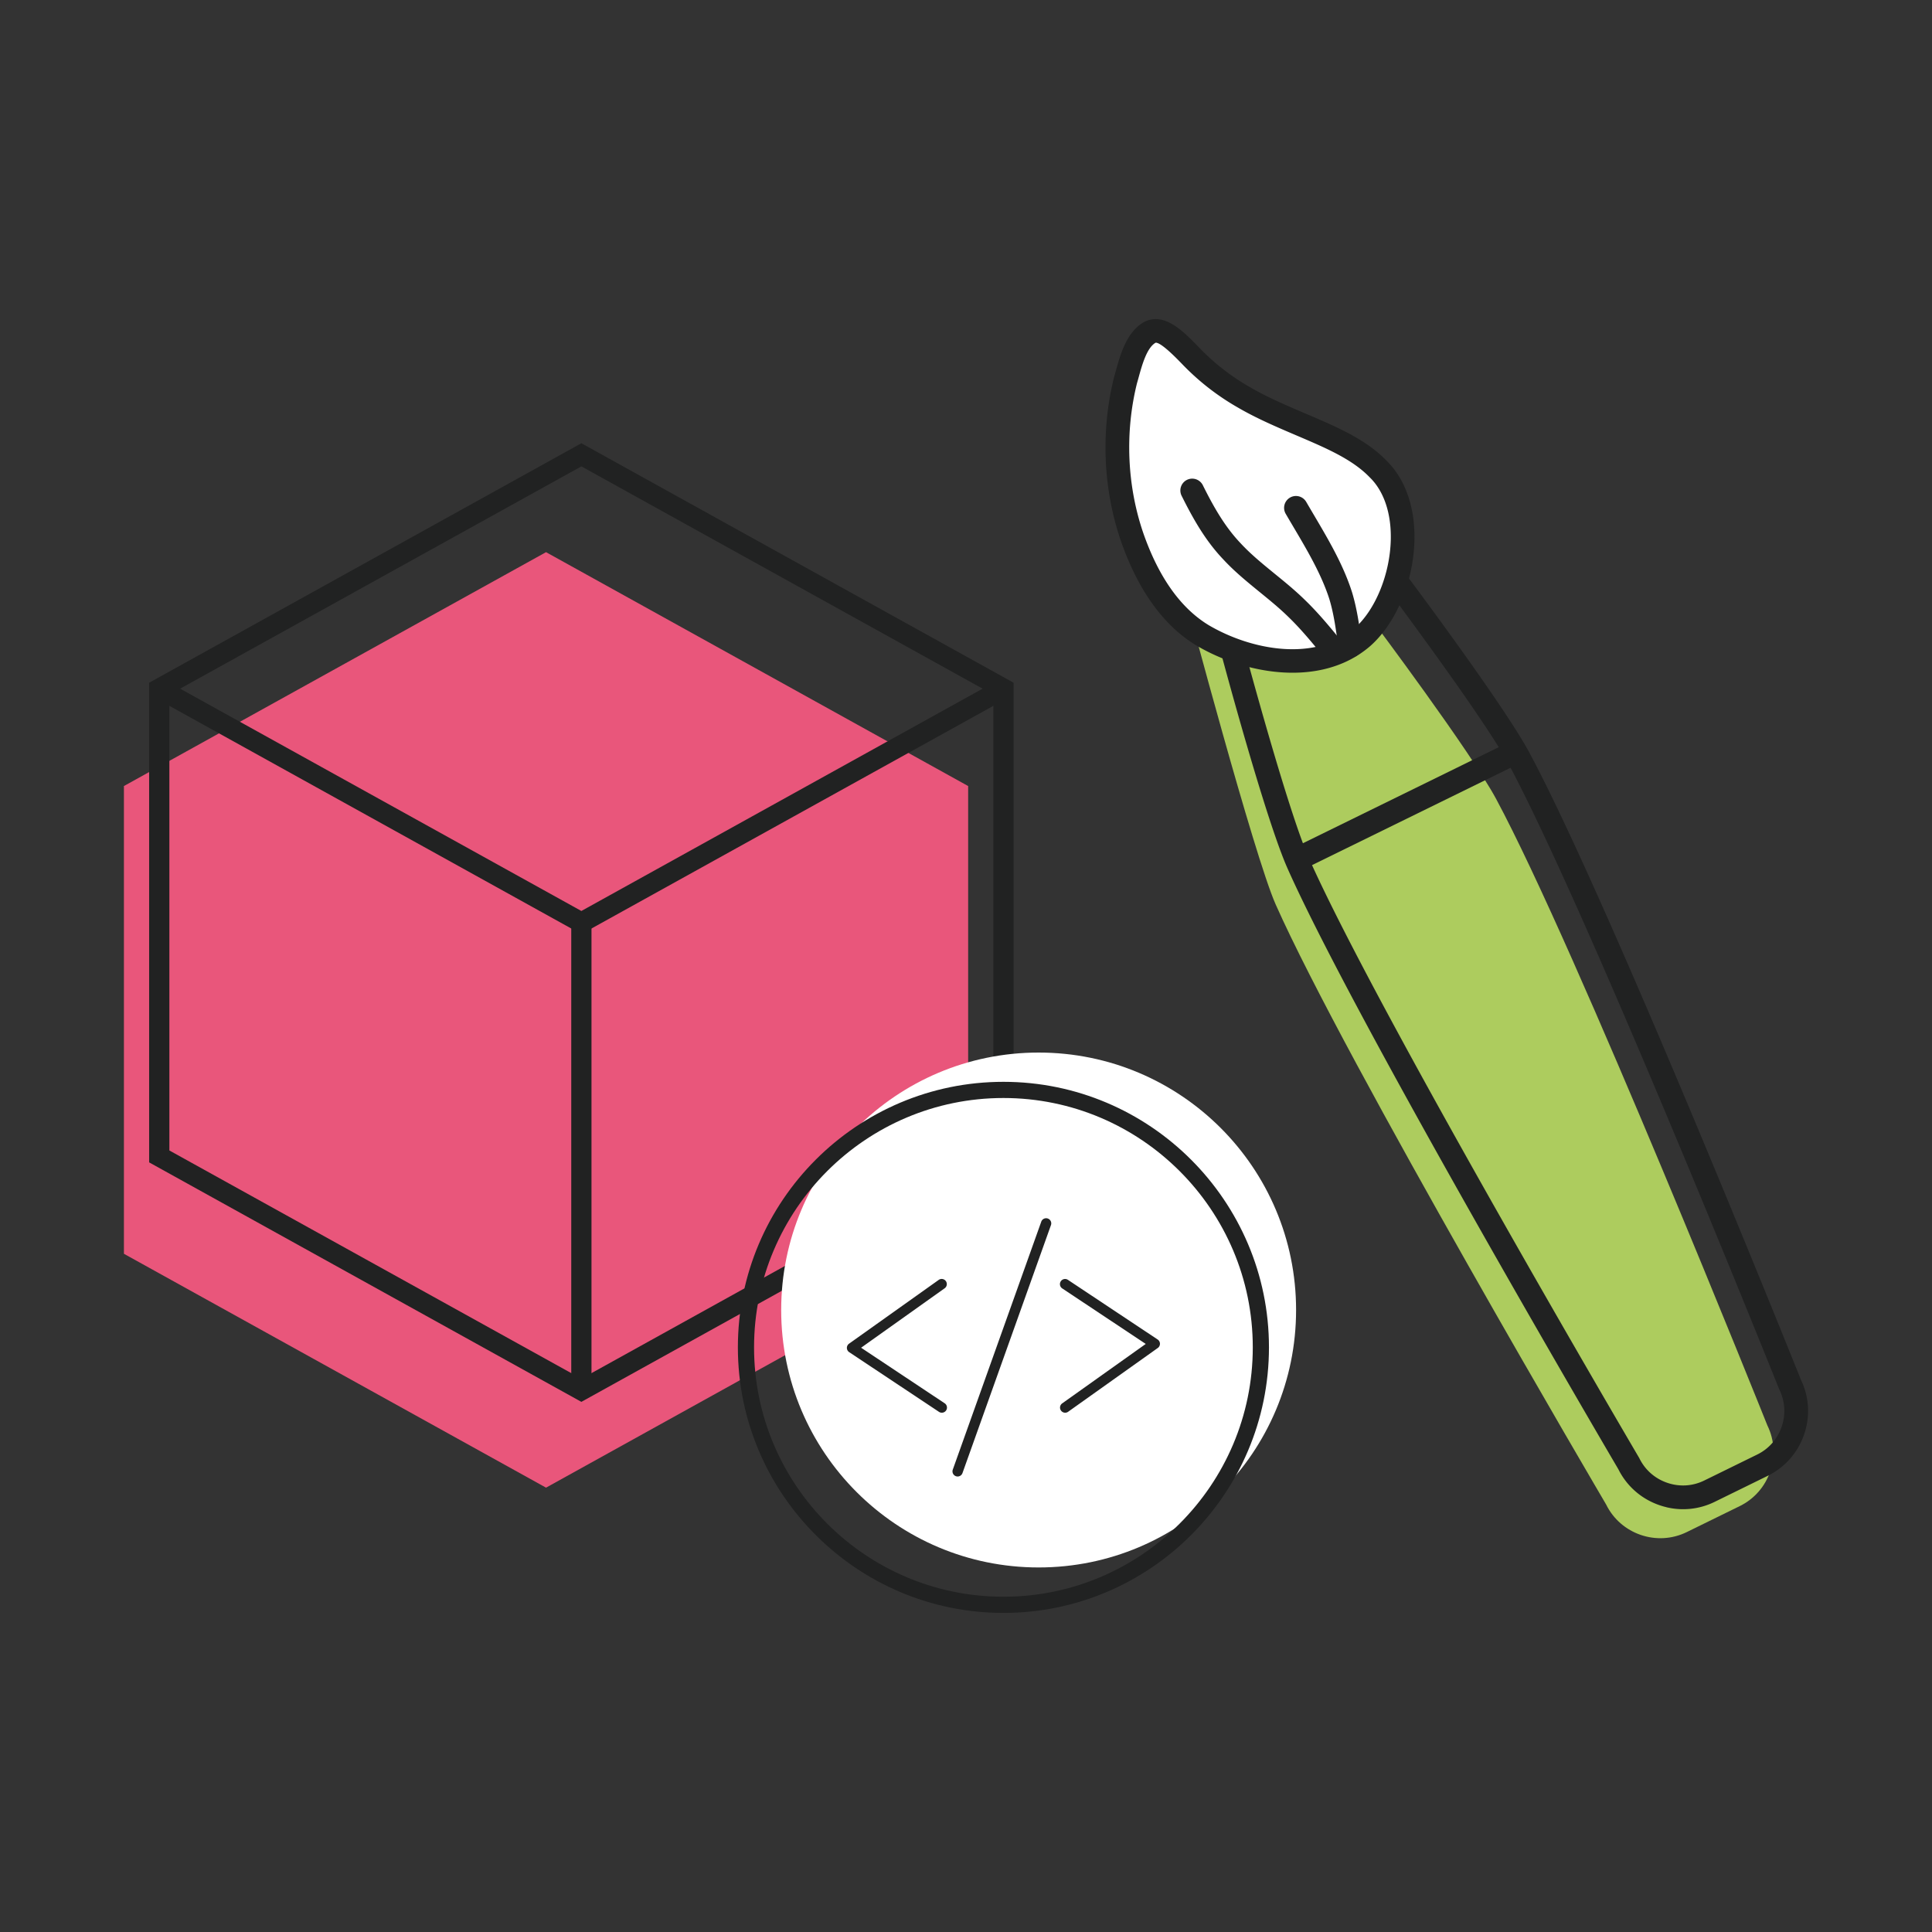
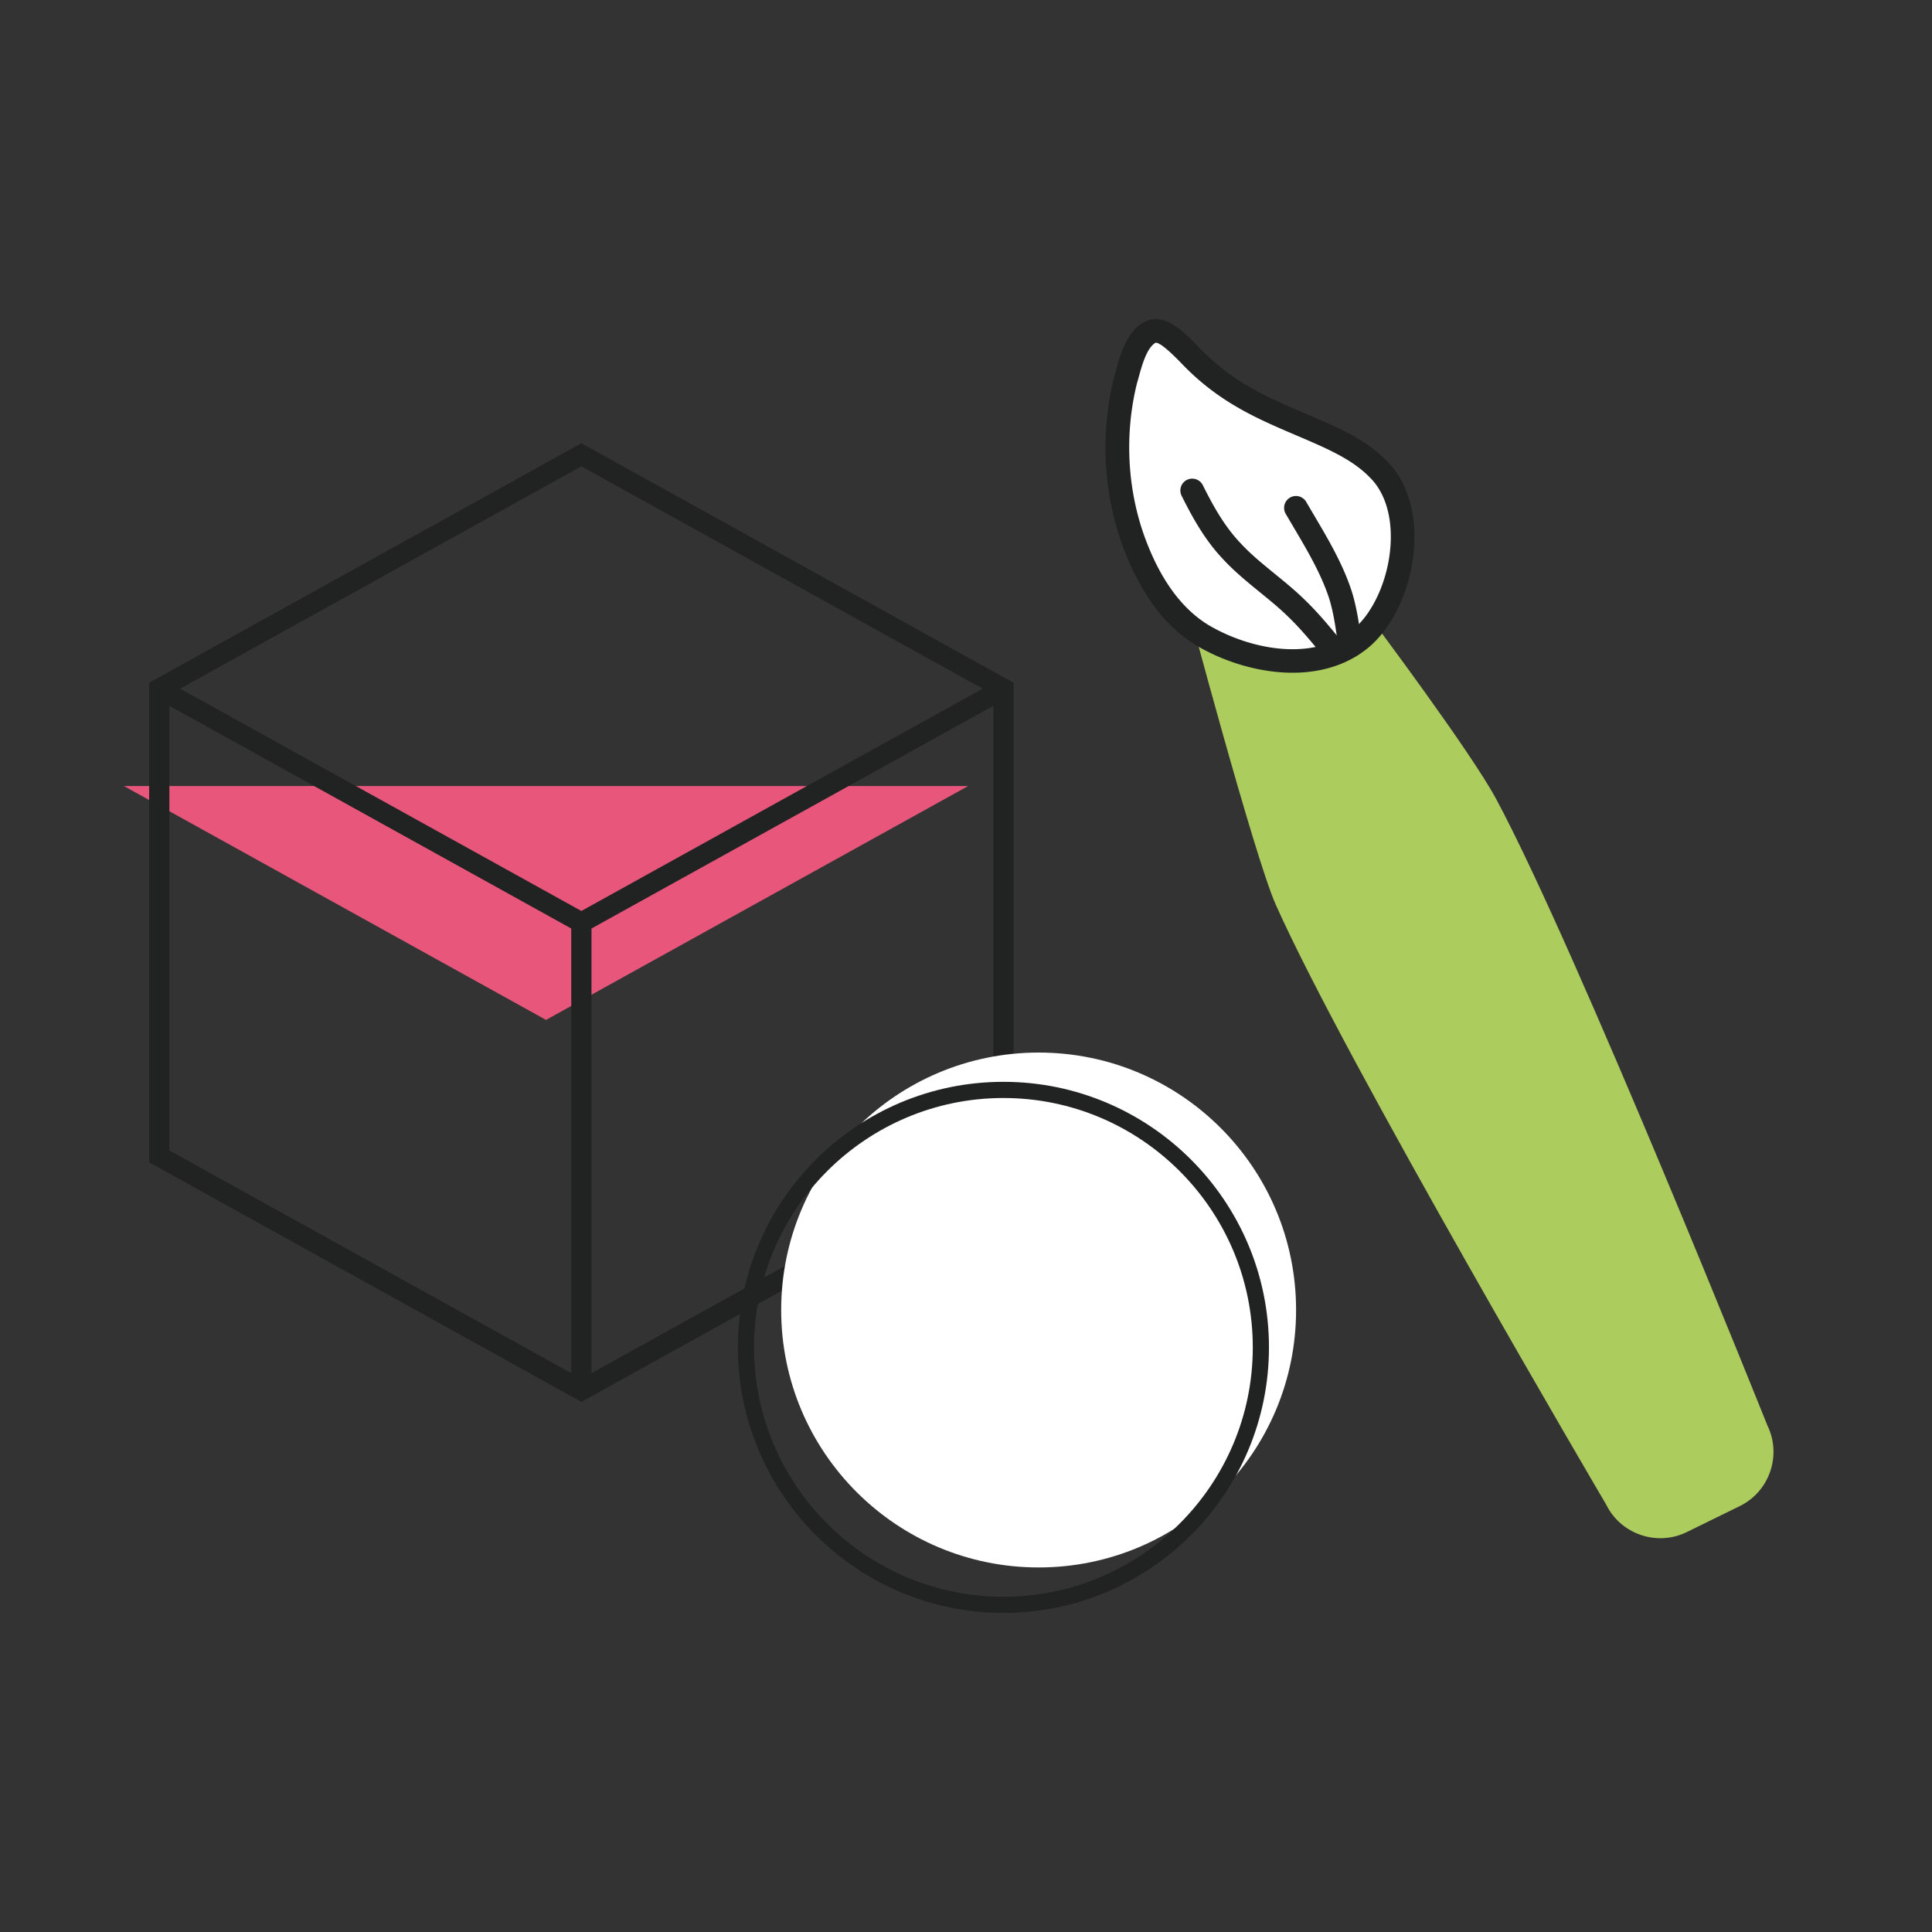
<svg xmlns="http://www.w3.org/2000/svg" viewBox="0 0 800 800" style="enable-background:new 0 0 800 800" xml:space="preserve">
  <rect x="0" y="0" width="800" height="800" fill="#333333" stroke="none" />
-   <path style="fill:#e9567b" d="m-11.541-150.257-174.788 96.843v193.683l174.788 96.843 174.788-96.843V-53.414l-174.788-96.843z" transform="translate(237.642 378.896)" />
  <path style="fill:#e9567b" d="M-121.494-17.492 53.294 79.351l174.791-96.843" transform="translate(172.805 342.973)" />
  <path style="fill:#adcc5e" d="M491.062 248.124s28.234 106.293 37.18 126.421c28.793 64.758 136.823 248.441 136.823 248.441 6.043 12.32 21.066 17.461 33.387 11.417l21.965-10.773c12.32-6.043 17.461-21.067 11.417-33.387 0 0-78.874-197.176-112.298-259.38-10.542-19.619-51.045-73.605-51.045-73.605" />
-   <path style="fill:#212222" d="M690.049 624.116a29.578 29.578 0 0 0 19.968-2.237l21.965-10.773c7.135-3.507 12.49-9.598 15.074-17.164 2.567-7.498 2.096-15.531-1.336-22.619-2.687-6.725-79.717-198.751-112.461-259.72-10.591-19.716-49.775-72.014-51.441-74.229-1.621-2.161-4.696-2.604-6.871-.986-2.161 1.621-2.604 4.696-.986 6.871.402.539 40.404 53.92 50.648 72.981 32.903 61.264 111.278 256.918 112.059 258.88.045.111.091.222.149.336 2.346 4.782 2.675 10.217.937 15.305s-5.329 9.177-10.111 11.523l-21.965 10.773c-4.782 2.346-10.221 2.688-15.305.937-5.088-1.737-9.177-5.329-11.523-10.111-.059-.114-.121-.215-.18-.329-1.083-1.833-108.208-184.198-136.567-247.951-8.696-19.553-26.299-85.05-26.483-85.724a4.895 4.895 0 0 0-6.011-3.46 4.895 4.895 0 0 0-3.46 6.011c.729 2.723 17.982 66.919 26.987 87.161 28.227 63.463 133.311 242.537 136.986 248.781 3.512 7.05 9.576 12.342 17.074 14.909.94.323 1.88.589 2.843.818l.01.017z" />
-   <path style="fill:#212222" d="M536.31 360.403a4.903 4.903 0 0 0 3.295-.364l87.86-43.092c2.433-1.199 3.443-4.125 2.244-6.558a4.907 4.907 0 0 0-6.558-2.244l-87.86 43.092c-2.433 1.199-3.442 4.125-2.244 6.558a4.916 4.916 0 0 0 3.277 2.611l-.014-.003z" />
  <path style="fill:#fff" d="M497.689 262.932c19.144 11.375 48.371 16.663 66.573.801 16.938-15.06 23.768-52.414 6.479-69.437-5.58-5.822-12.76-9.789-20.022-13.231-11.81-5.524-24.248-9.908-35.54-16.469a97.5 97.5 0 0 1-22.272-17.389c-4.304-4.316-11.223-12.102-16.555-9.672-6.359 3.376-8.355 13.358-10.278 19.892-5.335 21.394-4.421 44.286 2.765 65.128 5.541 15.825 14.348 31.408 28.699 40.285l.16.11-.009-.018z" />
  <path style="fill:#212222" d="M518.415 276.516c-8.38-1.989-16.391-5.293-23.231-9.366l-.112-.07-.126-.073c-13.34-8.25-23.685-22.665-30.755-42.85-7.428-21.515-8.451-45.635-2.89-67.922l.048-.203c.234-.804.477-1.649.717-2.537 1.912-6.909 4.543-16.368 11.966-20.308l.259-.125c8.018-3.669 15.801 4.279 20.955 9.542l1.188 1.213a93.248 93.248 0 0 0 21.201 16.533c7.135 4.157 15.032 7.52 22.666 10.779 4.098 1.746 8.352 3.557 12.503 5.502 7.031 3.33 15.08 7.618 21.42 14.221 7.738 7.652 11.803 19.374 11.46 33.014-.428 17.015-7.562 34.101-18.202 43.565-13.42 11.7-32.008 13.133-49.067 9.085zm-20.726-13.584zm-18.647-120.977c-.244-.058-.43-.059-.568-.02-3.592 2.098-5.53 9.058-6.942 14.166-.243.902-.489 1.76-.726 2.578-5.079 20.438-4.121 42.538 2.666 62.225 6.301 17.996 15.265 30.68 26.692 37.76l.099.066c17.854 10.596 44.476 15.51 60.748 1.323 8.532-7.587 14.516-22.238 14.88-36.447.271-10.922-2.78-20.097-8.595-25.831a.559.559 0 0 1-.106-.097c-5.234-5.468-12.334-9.229-18.552-12.18-3.984-1.862-8.146-3.638-12.18-5.354-7.907-3.38-16.089-6.869-23.717-11.3a101.897 101.897 0 0 1-23.33-18.184c-.37-.374-.76-.782-1.164-1.193-5.548-5.656-8.068-7.229-9.207-7.499l.002-.013z" />
  <path style="fill:#212222" d="M550.048 272.75a4.848 4.848 0 0 0 4.227-.974 4.903 4.903 0 0 0 .705-6.894c-4.447-5.467-9.248-11.247-14.621-16.433-3.927-3.854-8.269-7.405-12.472-10.823-5.172-4.221-10.067-8.219-14.26-12.766-6.717-7.066-11.448-15.68-15.56-23.946a4.92 4.92 0 0 0-6.581-2.206 4.906 4.906 0 0 0-2.206 6.581c4.465 8.952 9.628 18.342 17.197 26.283 4.6 5.002 10 9.406 15.21 13.65 4.213 3.435 8.197 6.686 11.833 10.256 5.01 4.841 9.589 10.354 13.847 15.59.71.87 1.65 1.437 2.667 1.679l.014.003z" />
  <path style="fill:#212222" d="M557.921 272.226c.57.135 1.178.165 1.786.08 2.68-.367 4.57-2.84 4.203-5.52l-.105-.827c-.924-6.851-1.881-13.925-3.992-20.843-3.617-11.315-9.77-21.727-15.705-31.787a1258.935 1258.935 0 0 1-3.275-5.576 4.91 4.91 0 0 0-8.49 4.932c1.087 1.877 2.202 3.76 3.316 5.643 5.672 9.597 11.525 19.522 14.791 29.722 1.848 6.096 2.712 12.475 3.628 19.238l.105.827a4.912 4.912 0 0 0 3.734 4.123l.004-.012z" />
  <path style="fill:#212222" d="m3.092 201.586-178.981-99.167V-96.193L3.092-195.36l178.981 99.167v198.612L3.092 201.586zM-167.51 97.488l170.602 94.52 170.602-94.52v-188.75L3.092-185.782l-170.602 94.52v188.75z" transform="translate(237.642 378.896)" />
  <path style="fill:#212222" d="m67.929 43.822-176.821-97.967 4.059-7.331 172.762 95.72 172.762-95.72 4.058 7.331z" transform="translate(172.805 342.973)" />
  <path style="fill:#212222" d="M-1.097 74.956h8.378v193.687h-8.378z" transform="translate(237.642 307.05)" />
  <circle style="fill:#fff" cx="430.076" cy="542.445" r="106.605" />
-   <path style="fill:#212222" d="M396.533 611.387a2.13 2.13 0 0 1-2.005-2.844l36.641-102.683c.395-1.106 1.615-1.684 2.721-1.289s1.684 1.615 1.289 2.721l-36.641 102.683a2.131 2.131 0 0 1-2.005 1.412zM389.985 584.973a2.1 2.1 0 0 1-1.175-.356l-37.184-24.72a2.12 2.12 0 0 1-.948-1.738 2.124 2.124 0 0 1 .894-1.768l37.12-26.409a2.128 2.128 0 0 1 2.469 3.467l-34.596 24.616 34.606 23.007a2.13 2.13 0 0 1 .593 2.953 2.123 2.123 0 0 1-1.773.948h-.006zM441.065 584.973a2.128 2.128 0 0 1-1.234-3.862l34.596-24.616-34.606-23.007a2.13 2.13 0 0 1 2.36-3.546l37.184 24.72c.583.385.938 1.037.948 1.738s-.321 1.363-.894 1.768l-37.12 26.409a2.111 2.111 0 0 1-1.234.396z" />
  <path style="fill:#212222" d="M415.495 667.872c-60.63 0-109.956-49.33-109.956-109.956S354.864 447.96 415.495 447.96s109.956 49.33 109.956 109.956-49.325 109.956-109.956 109.956zm0-213.212c-56.936 0-103.256 46.32-103.256 103.256s46.32 103.256 103.256 103.256 103.256-46.32 103.256-103.256-46.32-103.256-103.256-103.256z" />
</svg>